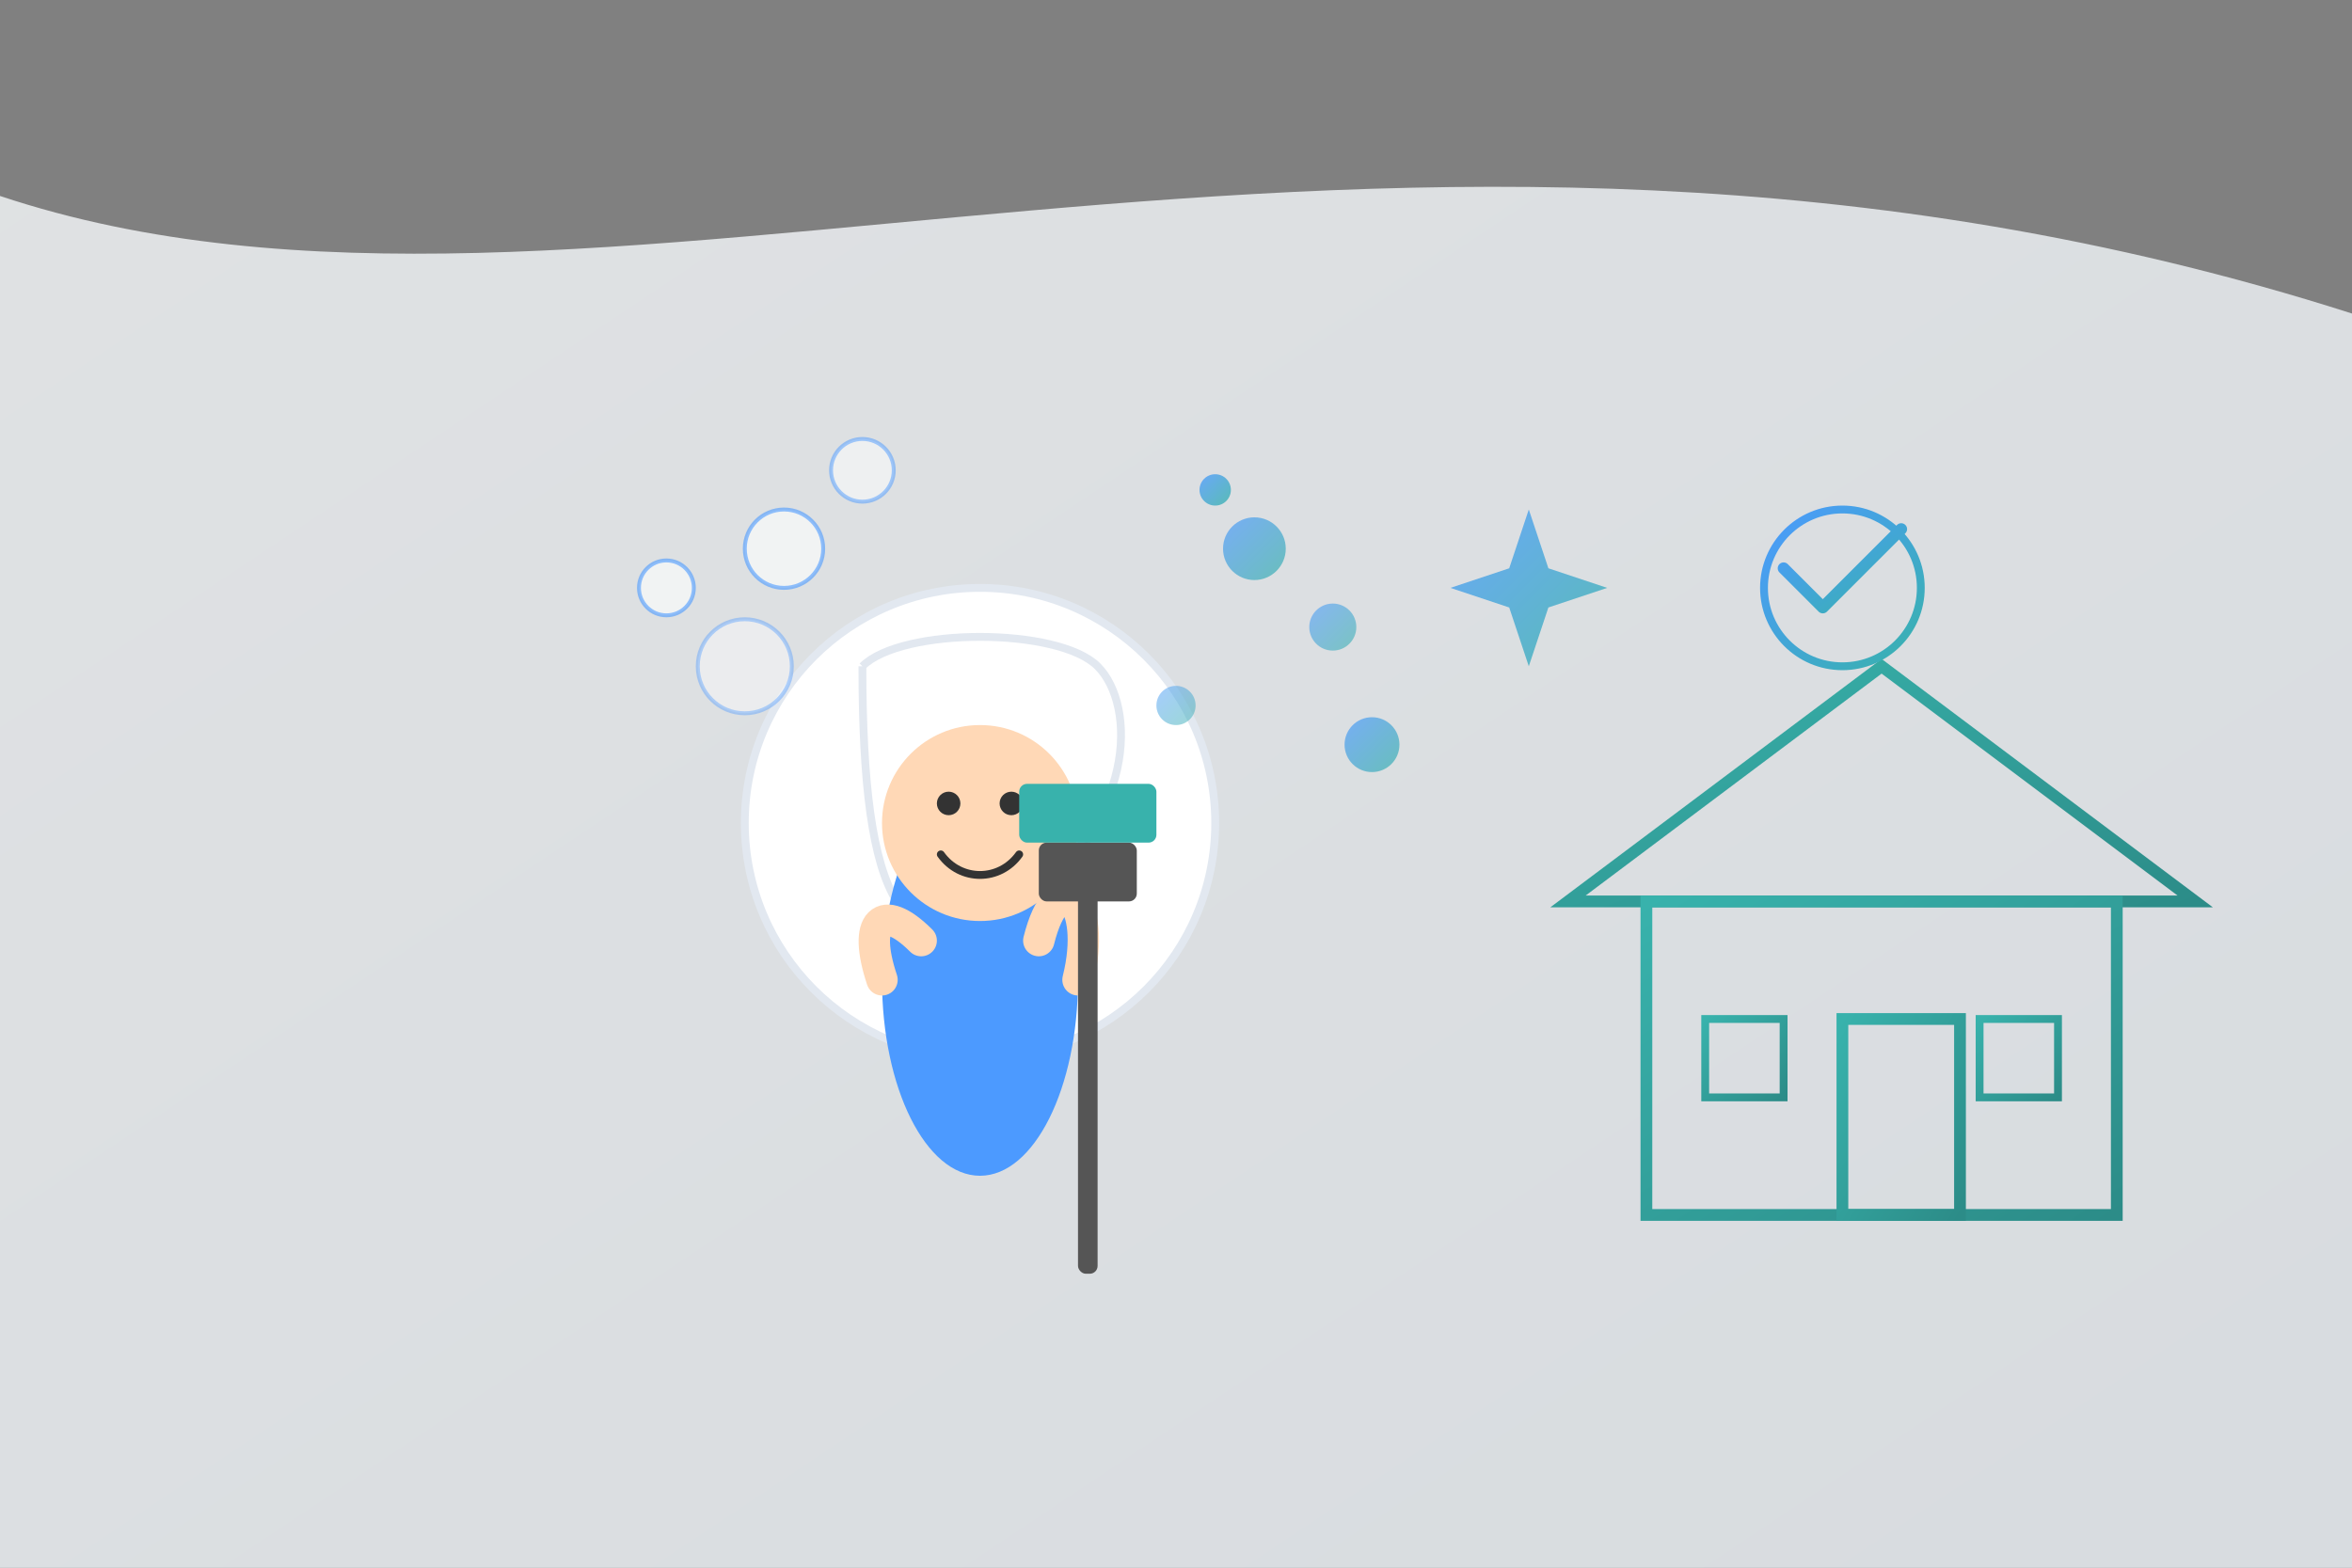
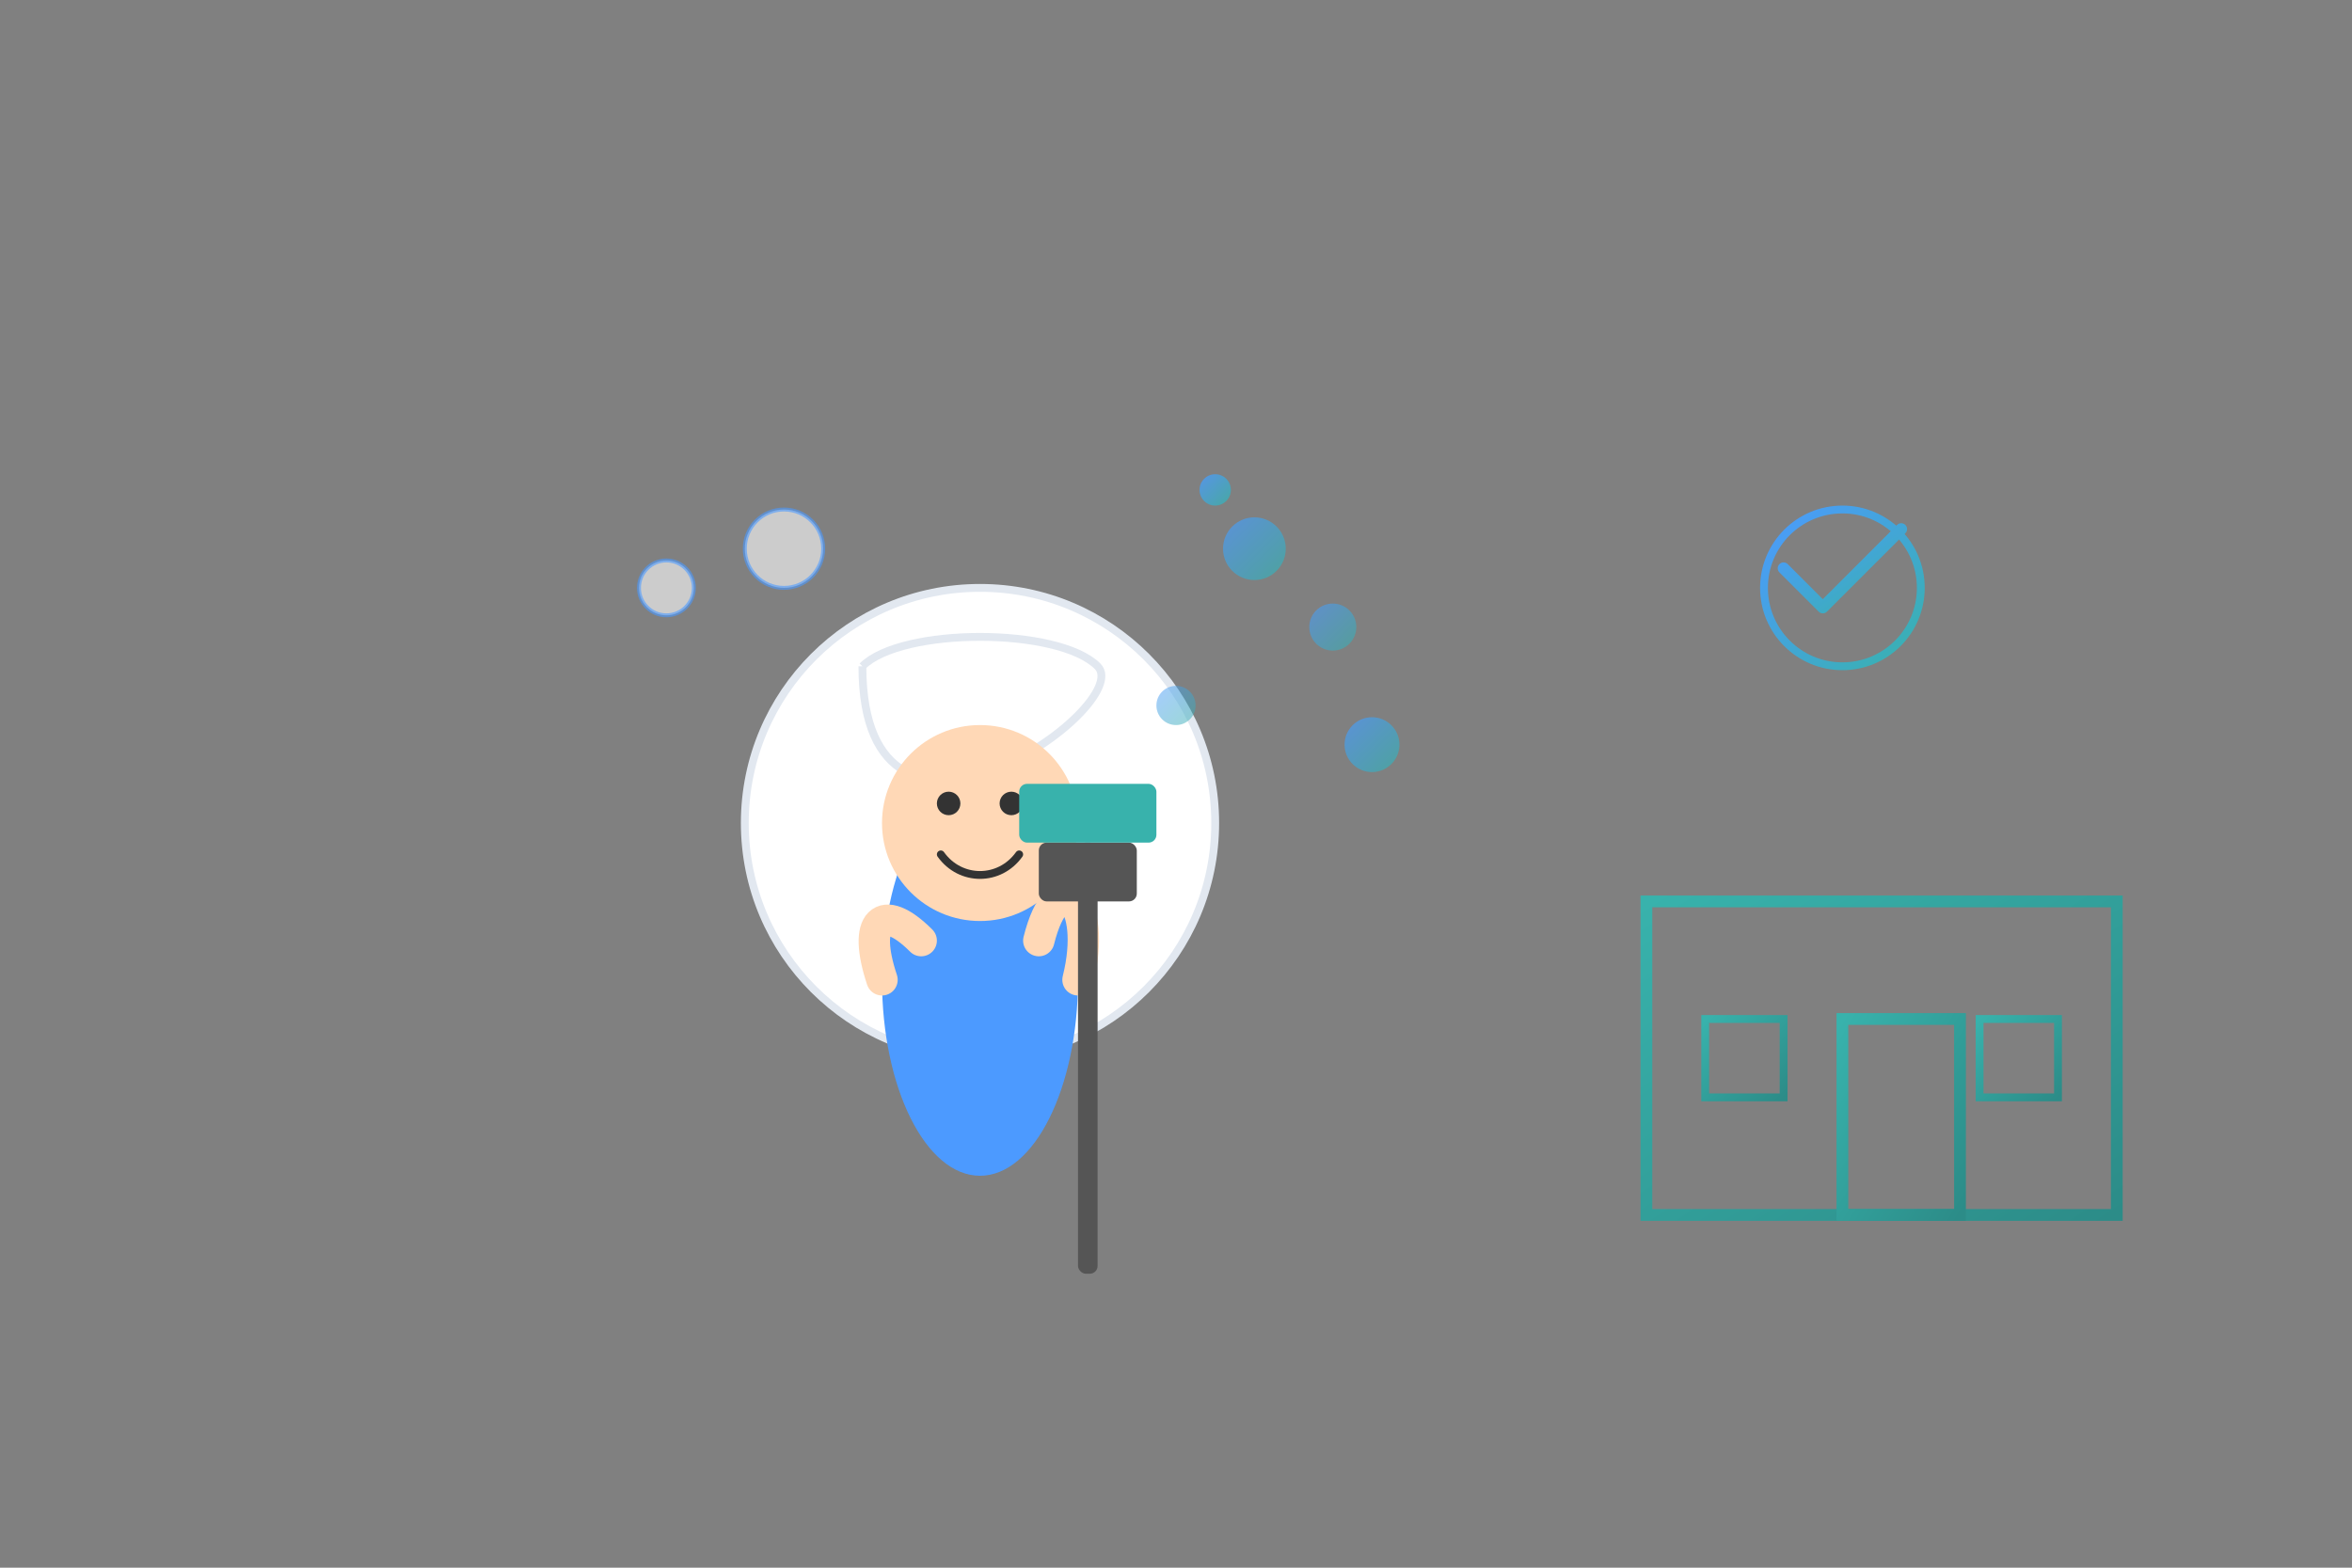
<svg xmlns="http://www.w3.org/2000/svg" width="600" height="400" viewBox="0 0 600 400">
  <rect x="0" y="0" width="600" height="400" fill="#808080" stroke="none" />
  <defs>
    <linearGradient id="bg-gradient" x1="0%" y1="0%" x2="100%" y2="100%">
      <stop offset="0%" stop-color="#f7fafc" stop-opacity="0.8" />
      <stop offset="100%" stop-color="#edf2f7" stop-opacity="0.8" />
    </linearGradient>
    <linearGradient id="accent-gradient" x1="0%" y1="0%" x2="100%" y2="100%">
      <stop offset="0%" stop-color="#4c9aff" />
      <stop offset="100%" stop-color="#38b2ac" />
    </linearGradient>
    <linearGradient id="secondary-gradient" x1="0%" y1="0%" x2="100%" y2="100%">
      <stop offset="0%" stop-color="#38b2ac" />
      <stop offset="100%" stop-color="#2c8c88" />
    </linearGradient>
  </defs>
-   <path d="M0 50C150 100 350 0 600 80V400H0V50Z" fill="url(#bg-gradient)" />
  <g transform="translate(100, 50)">
    <circle cx="150" cy="160" r="60" fill="#fff" stroke="#e2e8f0" stroke-width="2" />
-     <path d="M120 120 C 130 110, 170 110, 180 120 S 190 160, 160 180 S 120 180, 120 120" fill="#fff" stroke="#e2e8f0" stroke-width="2" />
+     <path d="M120 120 C 130 110, 170 110, 180 120 S 120 180, 120 120" fill="#fff" stroke="#e2e8f0" stroke-width="2" />
    <g transform="translate(120, 130)">
      <ellipse cx="30" cy="70" rx="25" ry="50" fill="#4c9aff" />
      <circle cx="30" cy="30" r="25" fill="#FFD8B6" />
      <circle cx="22" cy="25" r="3" fill="#333" />
      <circle cx="38" cy="25" r="3" fill="#333" />
      <path d="M20 38 C 25 45, 35 45, 40 38" fill="none" stroke="#333" stroke-width="2" stroke-linecap="round" />
      <path d="M5 70 C 0 55, 5 50, 15 60" fill="none" stroke="#FFD8B6" stroke-width="8" stroke-linecap="round" />
      <path d="M55 70 C 60 50, 50 40, 45 60" fill="none" stroke="#FFD8B6" stroke-width="8" stroke-linecap="round" />
      <rect x="55" y="35" width="5" height="110" rx="2" fill="#555" />
      <rect x="45" y="35" width="25" height="15" rx="2" fill="#555" />
      <rect x="40" y="20" width="35" height="15" rx="2" fill="#38b2ac" />
    </g>
    <circle cx="220" cy="90" r="8" fill="url(#accent-gradient)" opacity="0.7" />
    <circle cx="200" cy="130" r="5" fill="url(#accent-gradient)" opacity="0.5" />
    <circle cx="240" cy="110" r="6" fill="url(#accent-gradient)" opacity="0.6" />
    <circle cx="210" cy="75" r="4" fill="url(#accent-gradient)" opacity="0.8" />
    <circle cx="250" cy="140" r="7" fill="url(#accent-gradient)" opacity="0.7" />
    <circle cx="100" cy="90" r="10" fill="#fff" opacity="0.6" stroke="#4c9aff" stroke-width="1" />
-     <circle cx="120" cy="70" r="8" fill="#fff" opacity="0.5" stroke="#4c9aff" stroke-width="1" />
-     <circle cx="90" cy="120" r="12" fill="#fff" opacity="0.4" stroke="#4c9aff" stroke-width="1" />
    <circle cx="70" cy="100" r="7" fill="#fff" opacity="0.6" stroke="#4c9aff" stroke-width="1" />
-     <path d="M300 180 L380 120 L460 180 Z" fill="none" stroke="url(#secondary-gradient)" stroke-width="3" />
    <rect x="320" y="180" width="120" height="80" fill="none" stroke="url(#secondary-gradient)" stroke-width="3" />
    <rect x="370" y="210" width="30" height="50" fill="none" stroke="url(#secondary-gradient)" stroke-width="3" />
    <rect x="335" y="210" width="20" height="20" fill="none" stroke="url(#secondary-gradient)" stroke-width="2" />
    <rect x="405" y="210" width="20" height="20" fill="none" stroke="url(#secondary-gradient)" stroke-width="2" />
    <g transform="translate(270, 80)">
-       <path d="M20 0 L25 15 L40 20 L25 25 L20 40 L15 25 L0 20 L15 15 Z" fill="url(#accent-gradient)" opacity="0.8" />
      <path d="M85 15 L95 25 L115 5" fill="none" stroke="url(#accent-gradient)" stroke-width="3" stroke-linecap="round" stroke-linejoin="round" />
      <circle cx="100" cy="20" r="20" fill="none" stroke="url(#accent-gradient)" stroke-width="2" />
    </g>
  </g>
</svg>